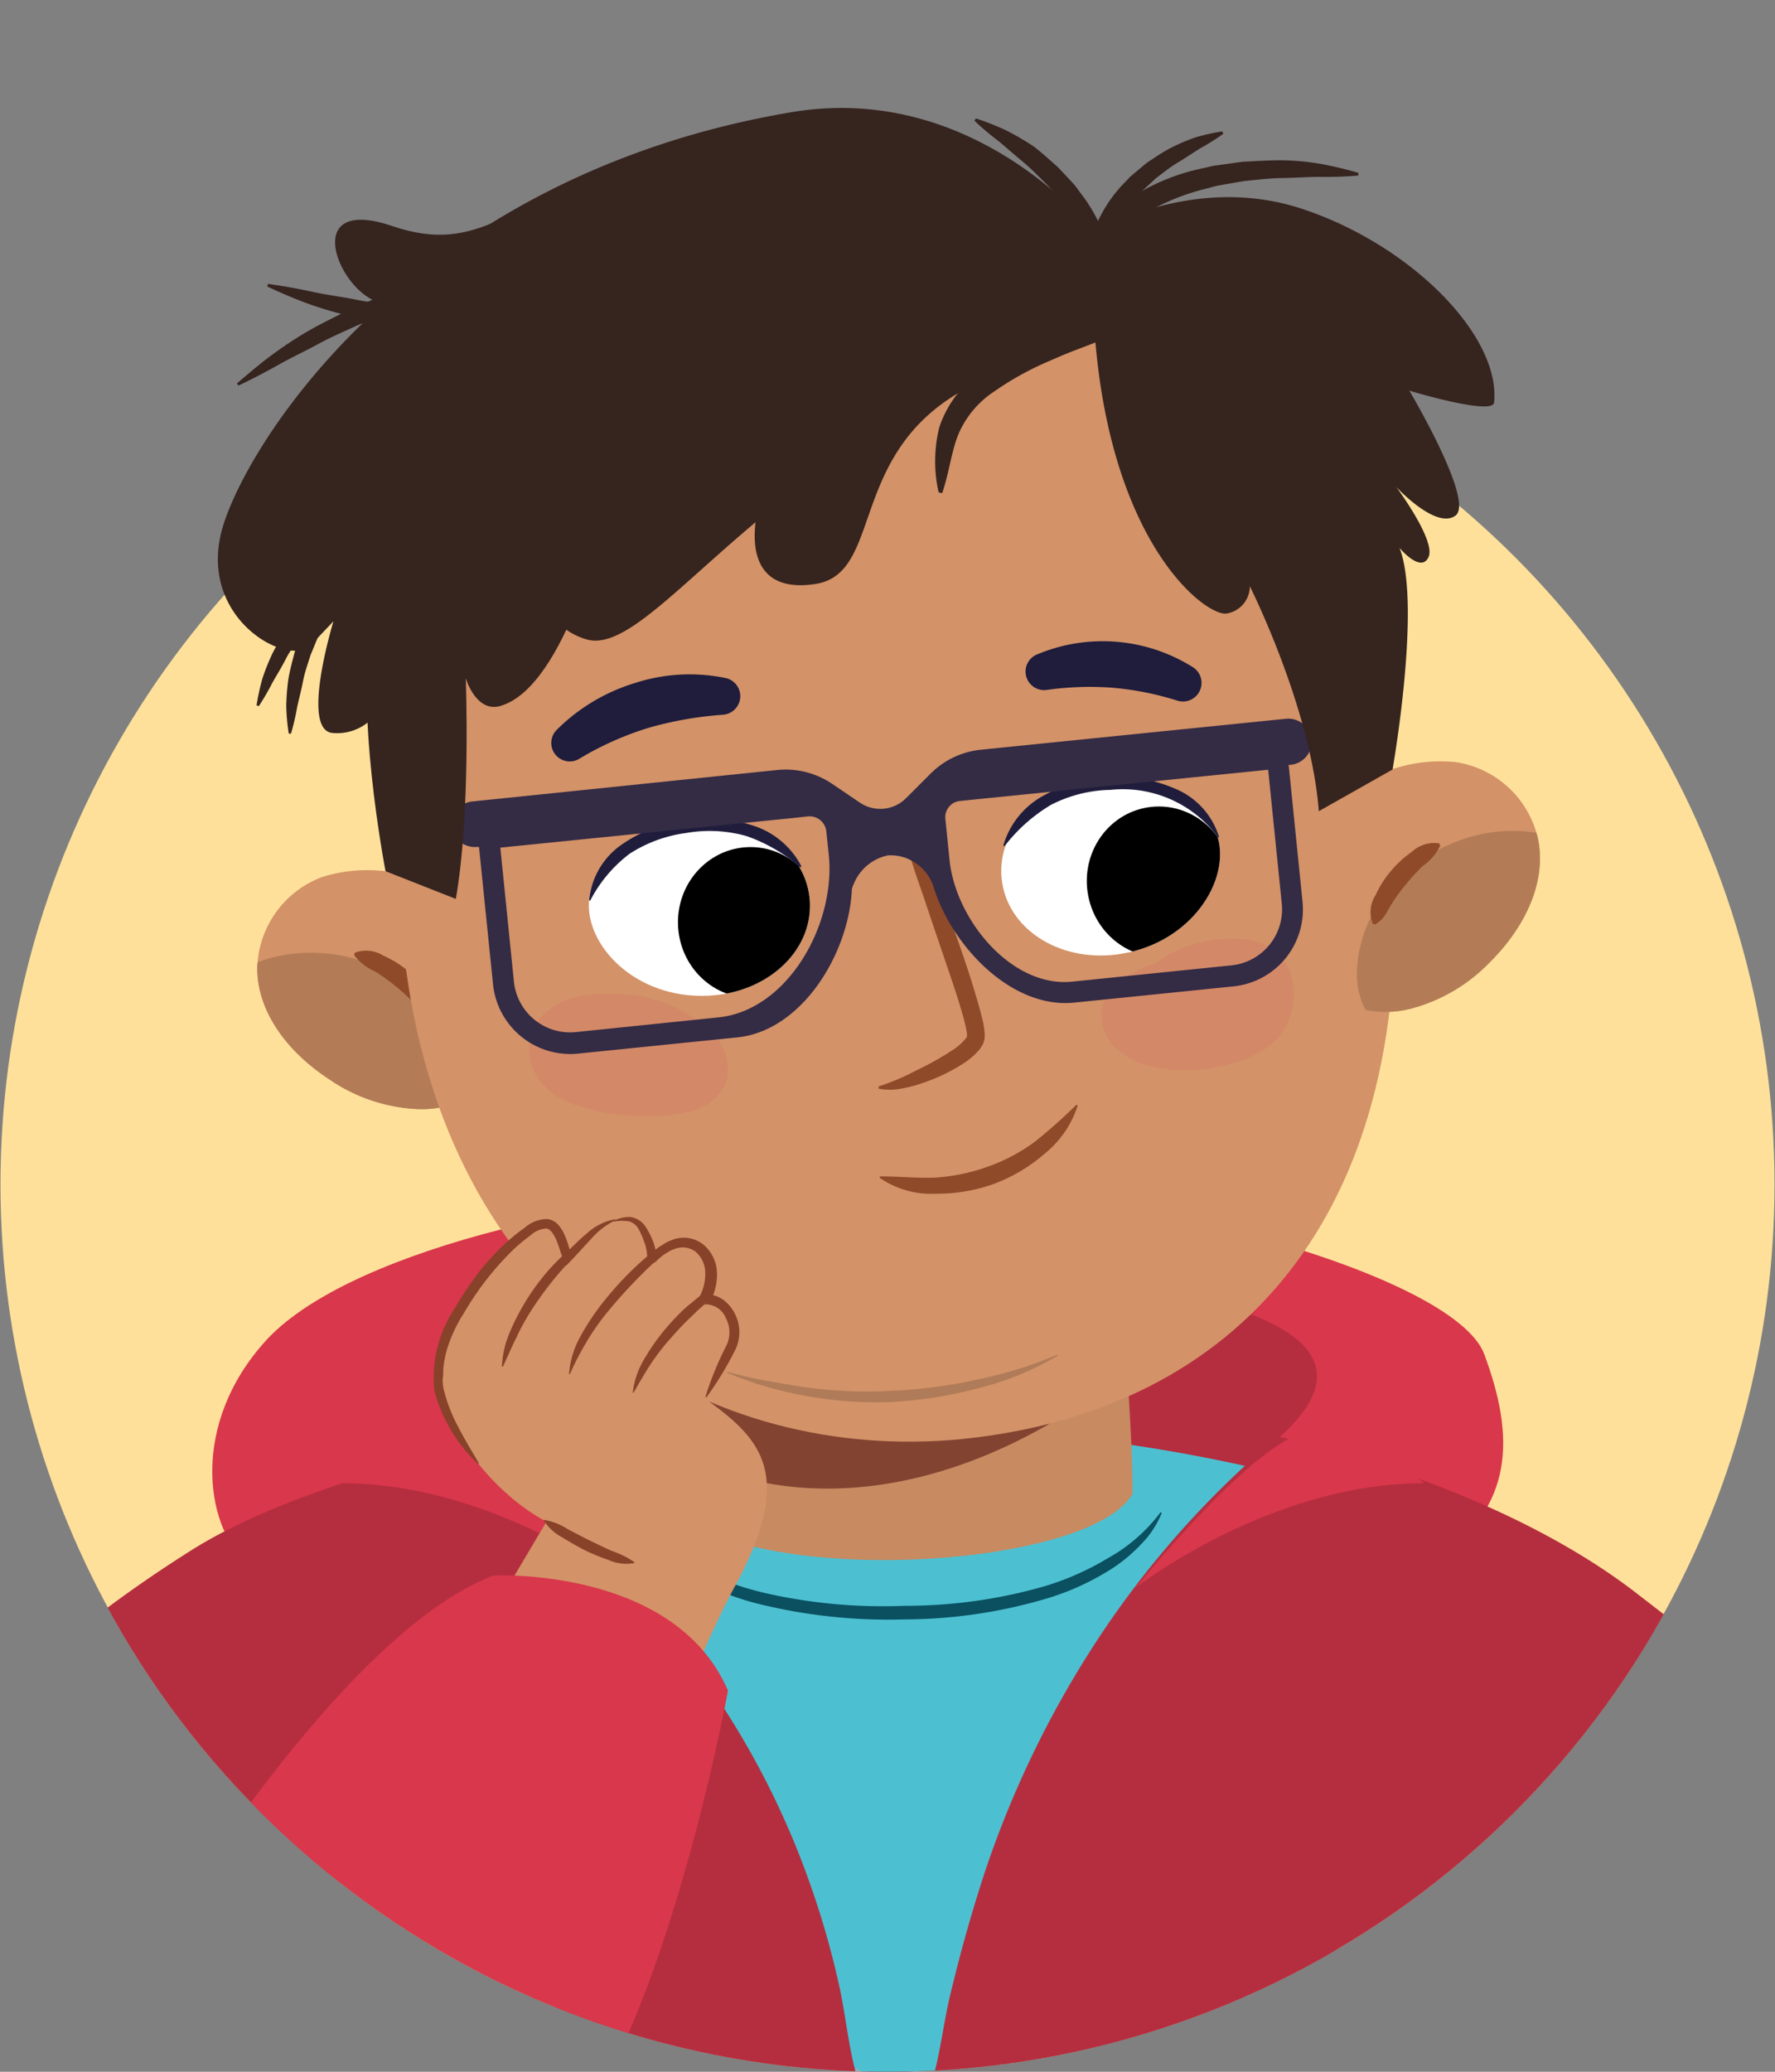
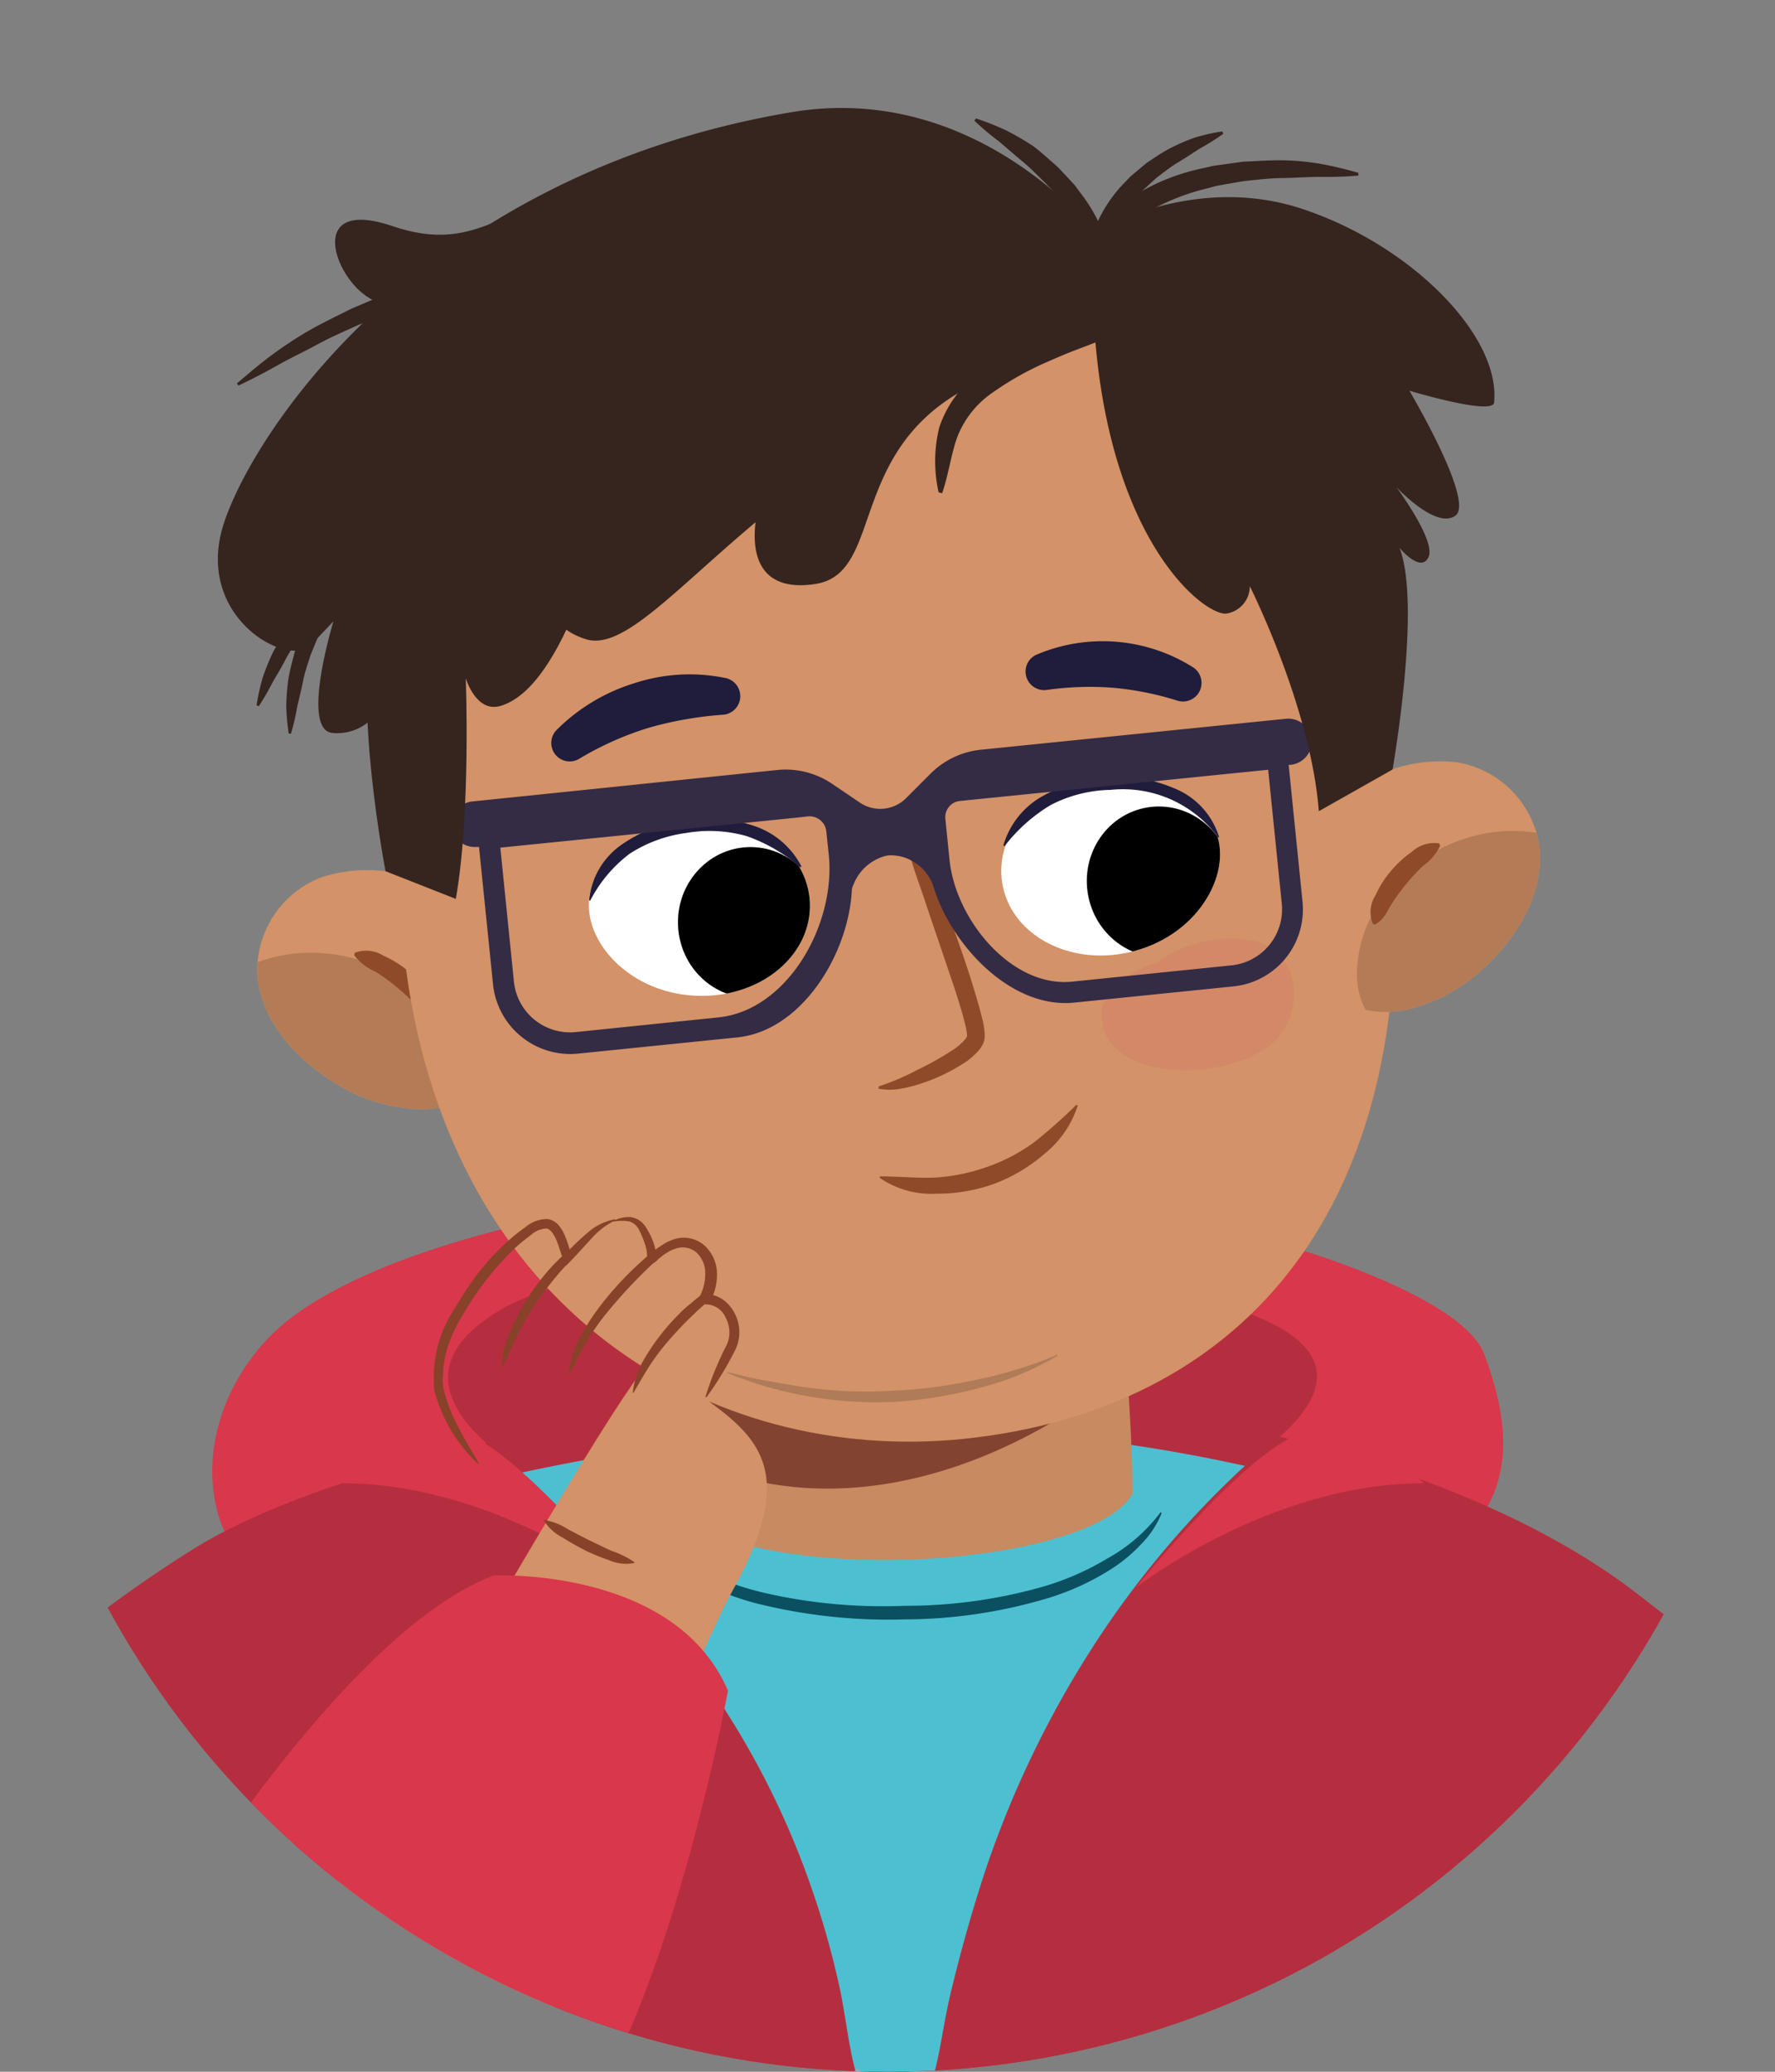
<svg xmlns="http://www.w3.org/2000/svg" width="150" height="175" viewBox="0 0 150 175">
  <rect x="0" y="0" width="150" height="175" fill="#808080" stroke="none" />
  <defs>
    <clipPath id="a">
      <path d="M0,100A75,75,0,0,0,150,100c0-18-1.85-98-1.85-98L4,2.07S0,83.77,0,100Z" fill="none" />
    </clipPath>
    <clipPath id="b">
      <path d="M43.15,79.77c-1.52-4-6.26-5.84-10.57-6.18a12.85,12.85,0,0,0-5.38.5,8.43,8.43,0,0,0-5.46,7.83c.07,3.83,2.84,7.14,6.07,9.24a14.33,14.33,0,0,0,7.37,2.52,8.6,8.6,0,0,0,7-3" fill="#d39267" />
    </clipPath>
    <clipPath id="c">
      <path d="M94.31,104.78s1.4,13.9,1.4,21.4c-3.64,6.39-32.63,8.09-39.39.95a148.79,148.79,0,0,1,1.2-16.93Z" fill="#c78a61" />
    </clipPath>
    <clipPath id="d">
      <path d="M92.53,66.06c5.9-.33,9.39,1.39,10.36,4.6,1.11,3.7-2.19,8.94-8.14,9.91-4.9.8-9.4-1.85-10.06-6S87.58,66.35,92.53,66.06Z" fill="#fff" />
    </clipPath>
    <clipPath id="e">
      <path d="M59,69.46c-5.84.85-8.92,3.24-9.22,6.58-.34,3.84,3.94,8.32,10,8.07,5-.2,8.84-3.7,8.66-7.88S64,68.74,59,69.46Z" fill="#fff" />
    </clipPath>
    <clipPath id="f">
      <path d="M108.56,73.14c.69-4.23,5-7,9.12-8.17a12.75,12.75,0,0,1,5.37-.59A8.41,8.41,0,0,1,130,71c.7,3.76-1.35,7.57-4.09,10.27a14.32,14.32,0,0,1-6.71,3.94,8.63,8.63,0,0,1-7.45-1.57" fill="#d39267" />
    </clipPath>
  </defs>
  <g clip-path="url(#a)">
-     <circle cx="75" cy="100.04" r="74.96" fill="#fee09a" />
    <path d="M20.68,131.82c-3.28-3-4.62-11.52,1.78-18.57S48.85,100.7,71.14,100s51.71,7.46,54.29,14.39,2.58,12.83-4.08,17.44S20.68,131.82,20.68,131.82Z" fill="#d9374b" />
    <path d="M44.25,124.32c-10-6.66-6.31-11.09-2-13.65s14.39-4.89,31.48-4.89,23.14,2.33,30.36,4.66,9.79,5.78,4.08,10.92a143.29,143.29,0,0,1-14.09,10.69Z" fill="#b52e3f" />
    <path d="M138.78,179.76c.87-3.66,1.67-7.35,2.44-11q-.58-2.35-1.23-4.71L19.4,167.12a142.92,142.92,0,0,0-3.91,16.08H138C138.23,182.05,138.5,180.9,138.78,179.76Z" fill="#b52e3f" />
    <path d="M138,134.35c-17.45-13.24-50.72-19-74.7-16.27C49,119.73,27,124.07,16.09,131a113,113,0,0,0-12.9,9.48c2.7,14.26,6.39,28.41,8.54,42.75h3a42.74,42.74,0,0,1,2.68-5.55,68.42,68.42,0,0,0,10,5.55H94.37c14.1-3.91,27.9-8.9,40.77-12.36a80.07,80.07,0,0,1,4,7.24c2.83-12.15,4.94-24.46,8-36.54C144.22,139.15,141.15,136.78,138,134.35Z" fill="#b52e3f" />
    <path d="M96,134.09s11.33-8.84,24.35-8.8c0,0-5.14-4.61-9.56-4.37S96,134.09,96,134.09Z" fill="#d9374b" />
    <path d="M59.12,141.28A70.2,70.2,0,0,1,68.41,159,72.43,72.43,0,0,1,71,168.11c.68,3.28.86,6.74,2.36,9.77a2.75,2.75,0,0,0,4.46.42c1.5-3.05,1.7-6.54,2.49-9.83.85-3.56,1.85-7.12,3-10.59a84.91,84.91,0,0,1,9.89-20.06,78.85,78.85,0,0,1,12-14c-14.12-3.13-29.34-4.06-42-2.59a207.06,207.06,0,0,0-21,3.57c1,.62,1.91,1.26,2.84,2A68.61,68.61,0,0,1,59.12,141.28Z" fill="#4cc0d1" />
    <path d="M74.12,183.2a15.08,15.08,0,0,1,3.27-4.75l-5-3.75c-2.14,4.18-5.32,5.43-7.86,8.5Z" fill="#a7a9b5" />
    <path d="M53.21,134.09s-11.32-8.84-24.35-8.8c0,0,5.14-4.61,9.56-4.37S53.21,134.09,53.21,134.09Z" fill="#d9374b" />
    <path d="M43.15,79.77c-1.52-4-6.26-5.84-10.57-6.18a12.85,12.85,0,0,0-5.38.5,8.43,8.43,0,0,0-5.46,7.83c.07,3.83,2.84,7.14,6.07,9.24a14.33,14.33,0,0,0,7.37,2.52,8.6,8.6,0,0,0,7-3" fill="#d39267" />
    <g clip-path="url(#b)">
      <path d="M21.74,81.3c6.7-2.59,15.36,1.13,17.18,8.27a6.52,6.52,0,0,1,0,3.51,5.13,5.13,0,0,1-9.9,2A7,7,0,0,0,22.73,91C17.53,90.6,17.29,83,21.74,81.3Z" fill="#b37c57" />
    </g>
    <path d="M36.67,86.11c-1-.33-1.23-.93-1.74-1.44a17.87,17.87,0,0,0-3.23-2.61,4.29,4.29,0,0,1-1.77-1.38l.05-.2a2.73,2.73,0,0,1,2.41.24A8.84,8.84,0,0,1,34.46,82a9.12,9.12,0,0,1,1.65,1.75A2.66,2.66,0,0,1,36.85,86Z" fill="#8f4a2a" />
    <path d="M94.31,104.78s1.4,13.9,1.4,21.4c-3.64,6.39-32.63,8.09-39.39.95a148.79,148.79,0,0,1,1.2-16.93Z" fill="#c78a61" />
    <g clip-path="url(#c)">
      <path d="M96.87,102.65a5.81,5.81,0,0,0-3.65-.34,4,4,0,0,0-2.42.28Q84,105.68,77,108.37a4.36,4.36,0,0,0-2.23-.48l-1.41.07c-.88-.68-29.27,7.67-24.65,7.36,11.4,14.61,31.9,13.74,49.29-1.87C101.23,110.52,99.89,102.88,96.87,102.65Z" fill="#824331" />
    </g>
    <path d="M66.87,9.48C35.82,14.72,21.55,36.23,18.93,44.17s5.44,12.32,7.35,10.31l1.9-2s-2.8,9.12-.11,9.43A4.15,4.15,0,0,0,32,60s-.54,3.7,3.57,14.77S117.68,65,117.68,65s2.46-13.9.59-18.72c0,0,1.8,2.17,2.45.78S118,41.14,118,41.14s3.36,3.63,5,2.41S119.1,33,119.1,33s7.05,2.13,7.16,1c.57-5.66-7.07-13.36-16.29-16.38s-17.48,2-17.48,2S82.51,6.84,66.87,9.48Z" fill="#36241f" />
    <path d="M117.79,73.55c1.42,29.05-13.11,45.61-36.44,48C60,123.68,38.27,110.8,34.33,82c-4-29.1,4.54-57,36.06-60.2S116.36,44.22,117.79,73.55Z" fill="#d39267" />
    <path d="M76.66,69.49a30.53,30.53,0,0,1,3,6.52c.87,2.23,1.68,4.48,2.41,6.77.35,1.15.71,2.3,1,3.53a6.74,6.74,0,0,1,.14,1c0,.11,0,.17,0,.32a1.67,1.67,0,0,1-.08.4,2.34,2.34,0,0,1-.33.59,6,6,0,0,1-1.55,1.31,15.15,15.15,0,0,1-3.34,1.57,10.93,10.93,0,0,1-1.79.46,5.09,5.09,0,0,1-1.87,0v-.19a20.22,20.22,0,0,0,3.22-1.37,25.17,25.17,0,0,0,3-1.68,4.83,4.83,0,0,0,1.15-1,.7.7,0,0,0,.1-.19s0,0,0-.17a6.7,6.7,0,0,0-.14-.77c-.27-1.1-.63-2.24-1-3.36L78.3,76.51c-.72-2.28-1.73-4.45-1.83-7Z" fill="#8f4a2a" />
    <path d="M87.57,55.31a14.32,14.32,0,0,1,13.27,1.07,1.57,1.57,0,0,1-1.32,2.81h0A25.53,25.53,0,0,0,94,58.09a26,26,0,0,0-5.56.19h0a1.57,1.57,0,0,1-1.76-1.36A1.56,1.56,0,0,1,87.57,55.31Z" fill="#1f1c3c" />
    <path d="M47,61.7a15.85,15.85,0,0,1,6.64-4,15,15,0,0,1,7.71-.42,1.57,1.57,0,0,1-.21,3.09h0a30.65,30.65,0,0,0-6.3,1.1,26.27,26.27,0,0,0-5.85,2.6l0,0A1.56,1.56,0,0,1,47,61.7Z" fill="#1f1c3c" />
    <path d="M74.4,99.37c1.65,0,3.12.16,4.63.1a16.1,16.1,0,0,0,4.41-.91,15.1,15.1,0,0,0,4-2.11,44.08,44.08,0,0,0,3.47-3.08.09.09,0,0,1,.14,0,.08.08,0,0,1,0,.09,8.61,8.61,0,0,1-2.78,4A14,14,0,0,1,84,100a14.15,14.15,0,0,1-4.91.83,7.67,7.67,0,0,1-4.72-1.32.09.09,0,0,1,0-.14A.09.09,0,0,1,74.4,99.37Z" fill="#8f4a2a" />
    <path d="M92.53,66.06c5.9-.33,9.39,1.39,10.36,4.6,1.11,3.7-2.19,8.94-8.14,9.91-4.9.8-9.4-1.85-10.06-6S87.58,66.35,92.53,66.06Z" fill="#fff" />
    <g clip-path="url(#d)">
      <ellipse cx="98" cy="74.49" rx="6.15" ry="6.37" transform="translate(-10.6 16.53) rotate(-9.15)" />
    </g>
    <path d="M84.79,71.42a7,7,0,0,1,3.5-4.27,12.52,12.52,0,0,1,10.92-.57A6.48,6.48,0,0,1,103,70.64a.07.07,0,0,1,0,.08.06.06,0,0,1-.07,0h0a10,10,0,0,0-9.08-4A11.41,11.41,0,0,0,88.79,68a14,14,0,0,0-3.87,3.44h0a.07.07,0,0,1-.1,0A.06.06,0,0,1,84.79,71.42Z" fill="#1f1c3c" />
    <path d="M59,69.46c-5.84.85-8.92,3.24-9.22,6.58-.34,3.84,3.94,8.32,10,8.07,5-.2,8.84-3.7,8.66-7.88S64,68.74,59,69.46Z" fill="#fff" />
    <g clip-path="url(#e)">
      <ellipse cx="63.44" cy="77.92" rx="6.15" ry="6.37" transform="translate(-3.23 2.75) rotate(-2.42)" />
    </g>
    <path d="M67.59,73.23a13.92,13.92,0,0,0-4.48-2.6A11.44,11.44,0,0,0,58,70.36a11.58,11.58,0,0,0-4.8,1.76,11.66,11.66,0,0,0-3.31,3.93h0a.08.08,0,0,1-.1,0s0,0,0-.07A6.47,6.47,0,0,1,52.6,71.3a12.62,12.62,0,0,1,10.82-1.63,7,7,0,0,1,4.29,3.48s0,.08,0,.09,0,0-.07,0Z" fill="#1f1c3c" />
    <path d="M108.56,73.14c.69-4.23,5-7,9.12-8.17a12.75,12.75,0,0,1,5.37-.59A8.41,8.41,0,0,1,130,71c.7,3.76-1.35,7.57-4.09,10.27a14.32,14.32,0,0,1-6.71,3.94,8.63,8.63,0,0,1-7.45-1.57" fill="#d39267" />
    <g clip-path="url(#f)">
      <path d="M129.85,70.35c-7.08-1.19-14.83,4.19-15.17,11.55a6.48,6.48,0,0,0,.73,3.43,5.27,5.27,0,0,0,4.2,4.13,5.21,5.21,0,0,0,5.9-4.15,7.05,7.05,0,0,1,5.32-5.24C135.84,78.61,134.56,71.15,129.85,70.35Z" fill="#b37c57" />
    </g>
    <path d="M116,78a2.63,2.63,0,0,1,.26-2.41,8.36,8.36,0,0,1,1.27-2,9.12,9.12,0,0,1,1.77-1.63,2.8,2.8,0,0,1,2.32-.72l.09.19a4.4,4.4,0,0,1-1.46,1.71,16.92,16.92,0,0,0-1.41,1.53,14.47,14.47,0,0,0-1.23,1.68c-.4.6-.55,1.24-1.41,1.75Z" fill="#8f4a2a" />
    <path d="M105.61,79.4a10.77,10.77,0,0,0-8,2,8.38,8.38,0,0,0-3.75,2.19,3.62,3.62,0,0,0,.51,5c3,2.8,9.76,2.06,12.82-.18C110.46,86,110.08,80.05,105.61,79.4Z" fill="#d38967" />
-     <path d="M60.35,87.44A11.55,11.55,0,0,0,52.92,84c-2.58-.23-6.12,0-7.62,2.49A4.27,4.27,0,0,0,45.44,91a5.51,5.51,0,0,0,2.85,2.22l.24.09.06,0,.3.11a18.4,18.4,0,0,0,8.93.57,4.45,4.45,0,0,0,3.44-2.32A4,4,0,0,0,60.35,87.44Z" fill="#d38967" />
    <path d="M54.53,128.84a12.6,12.6,0,0,0,4.55,3.67,28,28,0,0,0,2.68,1.2,25.67,25.67,0,0,0,2.84.84,44.84,44.84,0,0,0,11.85,1.09A42.44,42.44,0,0,0,88.23,134a23.21,23.21,0,0,0,5.39-2.38,14.1,14.1,0,0,0,4.43-3.85h0a.08.08,0,0,1,.1,0,.08.08,0,0,1,0,.09,7.9,7.9,0,0,1-1.7,2.56,13.23,13.23,0,0,1-2.36,2A21.77,21.77,0,0,1,88.54,135a42.66,42.66,0,0,1-12.07,1.79,45.92,45.92,0,0,1-12.12-1.25,21.49,21.49,0,0,1-5.73-2.25,15.21,15.21,0,0,1-1.29-.86,14,14,0,0,1-1.17-1,7,7,0,0,1-1.76-2.53.08.08,0,0,1,0-.09.1.1,0,0,1,.09,0Z" fill="#0a5061" />
-     <path d="M52.21,22.24A10.11,10.11,0,0,1,49.09,25a17.9,17.9,0,0,1-1.78,1c-.63.23-1.24.52-1.89.69a23.59,23.59,0,0,1-7.81,1h-1l-1-.09-1.94-.18c-1.28-.21-2.56-.4-3.82-.67s-2.5-.63-3.71-1.06-2.4-.95-3.56-1.49l.07-.22c1.28.18,2.53.4,3.76.67s2.49.42,3.72.67,2.48.36,3.72.52l1.86.12.94.05.93,0a24.21,24.21,0,0,0,7.26-1c.59-.15,1.13-.42,1.7-.62a17,17,0,0,0,1.6-.8c.26-.16.52-.3.76-.47l.72-.52a9.42,9.42,0,0,0,1.19-1.16Z" fill="#36241f" />
    <path d="M48.68,25.08A9.74,9.74,0,0,0,45,23.51,18,18,0,0,0,43,23.19c-.65,0-1.31-.09-2-.05a24.39,24.39,0,0,0-7.67,1.48l-.93.31-.9.38-1.79.76c-1.16.58-2.33,1.14-3.45,1.77s-2.2,1.35-3.24,2.11-2,1.59-3,2.44l.13.18c1.16-.55,2.29-1.14,3.39-1.76s2.25-1.15,3.35-1.75,2.25-1.09,3.39-1.61l1.74-.67.87-.34.88-.27A25.49,25.49,0,0,1,41,24.87c.61,0,1.19,0,1.78.05a16.2,16.2,0,0,1,1.74.24c.28.07.57.12.85.2l.82.26a8,8,0,0,1,1.44.69Z" fill="#36241f" />
    <path d="M34.25,46.27a9.62,9.62,0,0,0-3.12,1,12.12,12.12,0,0,0-1.27.75,13.3,13.3,0,0,0-1.09.86,11.86,11.86,0,0,0-3,4l-.27.54-.2.56-.4,1.11c-.19.75-.4,1.5-.53,2.26a19.62,19.62,0,0,0-.18,2.3,18.35,18.35,0,0,0,.21,2.32h.19a20,20,0,0,0,.52-2.23c.16-.74.36-1.47.5-2.21s.4-1.44.62-2.16l.43-1.05.22-.53.28-.5A12.44,12.44,0,0,1,30,49.63c.29-.28.66-.51,1-.78s.71-.48,1.1-.68c.2-.1.39-.21.6-.3l.63-.27a8.64,8.64,0,0,1,1.28-.37Z" fill="#36241f" />
    <path d="M35.8,47.43a9.93,9.93,0,0,0-3.29.06c-.5.08-1,.21-1.44.33s-.9.3-1.29.5a12.06,12.06,0,0,0-4.08,3l-.41.43-.36.47-.71.94c-.41.66-.83,1.32-1.18,2a18.74,18.74,0,0,0-.86,2.14,19.72,19.72,0,0,0-.5,2.28l.19.07a20.86,20.86,0,0,0,1.16-2c.37-.65.77-1.29,1.13-2s.82-1.26,1.24-1.88l.73-.88.36-.44.42-.4a12.61,12.61,0,0,1,3.84-2.71,11.78,11.78,0,0,1,1.17-.45,12.93,12.93,0,0,1,1.26-.33l.66-.11.68-.06a8.32,8.32,0,0,1,1.33,0Z" fill="#36241f" />
    <path d="M91.82,26.19a11.37,11.37,0,0,1-.14-3.54,12.37,12.37,0,0,1,.25-1.54,11.29,11.29,0,0,1,.43-1.39,11.68,11.68,0,0,1,2.75-4.37l.42-.44.45-.38.91-.76c.65-.43,1.29-.88,2-1.25a16.5,16.5,0,0,1,2.12-.91,17.13,17.13,0,0,1,2.28-.51l.09.2a19,19,0,0,1-1.94,1.22c-.64.4-1.27.83-1.91,1.21s-1.24.87-1.84,1.32l-.84.78-.42.38-.38.45a12.26,12.26,0,0,0-2.52,4.11A13.15,13.15,0,0,0,93.1,22c-.09.45-.2.88-.25,1.35,0,.24-.06.47-.07.71l0,.73a9.22,9.22,0,0,0,.11,1.43Z" fill="#36241f" />
    <path d="M90.39,22.65a10.8,10.8,0,0,1,2.18-3.42,12.9,12.9,0,0,1,2.82-2.41,17.8,17.8,0,0,1,6.36-2.63l.82-.19.82-.11,1.65-.23c1.1-.05,2.2-.13,3.29-.12s2.18.12,3.26.3a32.32,32.32,0,0,1,3.2.76l0,.23a32.08,32.08,0,0,1-3.24.11c-1.08,0-2.14.09-3.21.1s-2.12.15-3.18.25l-1.57.27-.79.14-.77.21a19,19,0,0,0-5.91,2.52c-.47.28-.88.66-1.32,1s-.84.73-1.22,1.14c-.18.21-.38.41-.56.63l-.52.68a10.08,10.08,0,0,0-.82,1.42Z" fill="#36241f" />
    <path d="M89.25,16.41l.43.51.38.56a15,15,0,0,1,2.35,5,12.41,12.41,0,0,1,.25,1.27l1.54.13-.06-.73a13.49,13.49,0,0,0-.31-1.61,13.83,13.83,0,0,0-2.59-5.33l-.42-.57-.47-.51-.94-1c-.68-.6-1.35-1.22-2.07-1.77A23.75,23.75,0,0,0,85,11a24.24,24.24,0,0,0-2.53-1l-.12.2a22.09,22.09,0,0,0,2.05,1.73c.68.57,1.34,1.16,2,1.7s1.29,1.2,1.92,1.81Z" fill="#36241f" />
    <path d="M93.8,27.71a10.17,10.17,0,0,1-3.73,1.87C65.32,36.65,55.32,55.75,49.54,54s-2.88-9-2.88-9-.27,6.47-9.44,6.12c-5.43-.21-7.71-5.69-7.71-5.69S36,31.14,43.36,27s32.92-12.84,44.43-8.72C98.3,22,96.22,25.72,93.8,27.71Z" fill="#36241f" />
    <path d="M79.32,41.59a12,12,0,0,1,.05-5.47,9.37,9.37,0,0,1,3.38-4.63,22.78,22.78,0,0,1,4.76-2.75,40.82,40.82,0,0,1,5.06-1.83l.59,1.78c-.8.33-1.61.63-2.42.94s-1.6.66-2.38,1A25.41,25.41,0,0,0,84,33.08a8.14,8.14,0,0,0-3,3.58c-.6,1.46-.78,3.23-1.38,5Z" fill="#36241f" />
    <path d="M84,31.75c-12.93,5-8.88,16.63-15.1,17.58S63,44.42,65.28,39.16a14.11,14.11,0,0,1,9.22-7.58C76.4,31.06,84,31.75,84,31.75Z" fill="#36241f" />
    <path d="M61.51,115.9c1.17.29,2.33.59,3.51.78s2.33.43,3.51.56a36,36,0,0,0,7,.23,40.34,40.34,0,0,0,7-.93,31.53,31.53,0,0,0,3.44-.88,27.63,27.63,0,0,0,3.36-1.23l.05.08a25.16,25.16,0,0,1-6.66,2.74,36.57,36.57,0,0,1-7.13,1.16,32.74,32.74,0,0,1-7.2-.45,32.18,32.18,0,0,1-6.94-2Z" fill="#af7b58" />
    <path d="M108.71,60.71,82.88,63.33a7,7,0,0,0-4.29,2.07l-2,2a3.08,3.08,0,0,1-3.92.4l-2.35-1.59a7,7,0,0,0-4.62-1.17L40,67.69a2,2,0,0,0-1.87,2,2,2,0,0,0,2.15,1.85l.2,0L41.66,83.1A6.56,6.56,0,0,0,48.83,89l13.46-1.37c5.46-.55,9.38-7,9.69-12.35a1.27,1.27,0,0,1,.15-.57A4,4,0,0,1,75,72.26a3.63,3.63,0,0,1,2.23.55A3.83,3.83,0,0,1,78.92,75c1.53,4.89,6.55,10.23,11.85,9.69l13.45-1.37a6.53,6.53,0,0,0,5.85-7.17L108.9,64.61H109a2,2,0,0,0,1.86-2A2,2,0,0,0,108.71,60.71ZM69.83,70.23l.21,2c.59,5.87-3.48,13.12-9.34,13.71L48.65,87.18a4.77,4.77,0,0,1-5.22-4.26L42.28,71.6l25-2.53,1-.11A1.42,1.42,0,0,1,69.83,70.23Zm12.34-2.68,25-2.53,1.15,11.31A4.76,4.76,0,0,1,104,81.55L90.59,82.92c-5.09.51-9.83-5.2-10.35-10.29l-.35-3.47a1.37,1.37,0,0,1,1.22-1.5Z" fill="#342b45" />
    <path d="M53.72,13c-10.64,4.28-13.25,8.58-20.55,6.1s-5,4.33-1.92,6.1,6.73,3,14.07.5S53.72,13,53.72,13Z" fill="#36241f" />
    <path d="M92.33,24.09C92.65,45,101.66,52,103.62,51.83a2.34,2.34,0,0,0,2-2.31s5.16,10.24,5.83,19L117.68,65s-2.39-29.06-10.54-36.74S92.33,24.09,92.33,24.09Z" fill="#36241f" />
    <path d="M51.12,43.57S47.9,58,42.29,59.63c-2.07.6-2.93-2.34-2.93-2.34s.44,11.39-.84,18.64l-5.94-2.34s-2.76-14.28-1-21.12S51.12,43.57,51.12,43.57Z" fill="#36241f" />
    <path d="M101.57,161.12Z" fill="#d39267" />
    <path d="M42,181.61c7.14-16.54,16.3-40.72,20-47.42,7-12.7-.53-13.9-6.7-19.32-1.45-1.27-33.64,56.51-38.09,63.78,0,0-.22.29-.55.82Z" fill="#d39267" />
-     <path d="M39.61,109.32c-1.5,2.34-2.64,4.19-2.67,7.19s4.91,11,11.59,13a12,12,0,0,0,10.41-1.89s0,0,0,0c.25-.2.48-.41.7-.62,3.83-3.78.29-8.81,0-9,.42-.81,1.77-3.45,2.12-4.26a3.05,3.05,0,0,0-1-3.77,2,2,0,0,0-1.2-.31c.07-.15.15-.3.21-.45,1.25-3-1.18-5.61-3.8-3.7a6.81,6.81,0,0,0-.87.74,4,4,0,0,0-.24-1.36c-.67-1.81-1.24-2.31-3-1.85-1.52.41-2.54,1.71-4,3.2-.55-1.37-.68-3.56-3.15-2.38S41.11,107,39.61,109.32Z" fill="#d39267" />
    <path d="M48.17,106.51a28.74,28.74,0,0,0-3.26,4.16A19.17,19.17,0,0,0,43.63,113c-.4.79-.73,1.6-1.13,2.43a.08.08,0,0,1-.08,0,.07.07,0,0,1,0-.06,8,8,0,0,1,.6-2.68,18.16,18.16,0,0,1,1.22-2.46A18.62,18.62,0,0,1,45.77,108a16.24,16.24,0,0,1,1.86-2,.4.4,0,0,1,.55,0,.39.39,0,0,1,0,.54Z" fill="#874229" />
    <path d="M55.39,106.53a42.89,42.89,0,0,0-4.13,4.39,20,20,0,0,0-1.71,2.46,24,24,0,0,0-1.38,2.67.06.06,0,0,1-.08,0,.05.05,0,0,1,0,0,7.65,7.65,0,0,1,.87-3,20.58,20.58,0,0,1,1.68-2.63,27.72,27.72,0,0,1,4.27-4.48.41.41,0,0,1,.56.06.39.39,0,0,1,0,.53Z" fill="#874229" />
    <path d="M59.49,109.26h.08a.5.5,0,0,1,.19.06.41.41,0,0,1,.2.43.5.5,0,0,1-.14.23l0,0-.06,0-.11.1-.24.21-.47.42-.91.88c-.6.6-1.16,1.23-1.71,1.86a19.61,19.61,0,0,0-1.48,2c-.45.71-.86,1.43-1.3,2.19a0,0,0,0,1-.07,0,.05.05,0,0,1,0,0,7.06,7.06,0,0,1,.79-2.52A17.66,17.66,0,0,1,55.64,113a19,19,0,0,1,1.74-2q.45-.47,1-.9l.5-.42.25-.2.14-.1.06-.05h0s0,0-.11.2a.42.42,0,0,0,.21.42.33.33,0,0,0,.21,0l.11,0a.4.4,0,0,1-.49-.26A.4.4,0,0,1,59.49,109.26Z" fill="#874229" />
    <path d="M52,103.08a6.36,6.36,0,0,0-2,1.52c-.58.62-1.15,1.27-1.76,1.9l-.42.43-.23-.56c-.23-.59-.37-1.16-.59-1.66s-.52-.93-.86-.94a2.2,2.2,0,0,0-1.31.58,17.1,17.1,0,0,0-1.33,1.09,25,25,0,0,0-4.28,5.45,12.49,12.49,0,0,0-1.45,3.1,9.34,9.34,0,0,0-.31,1.66c0,.28,0,.57-.06.85a5.56,5.56,0,0,0,.08.8,13.52,13.52,0,0,0,1.22,3.19c.51,1,1.12,2,1.74,3.06a.06.06,0,0,1,0,.08.06.06,0,0,1-.07,0,13.13,13.13,0,0,1-3.66-6.16,10.59,10.59,0,0,1,1.75-7,29.41,29.41,0,0,1,2-3,20.7,20.7,0,0,1,2.48-2.65,15.64,15.64,0,0,1,1.42-1.13,2.89,2.89,0,0,1,1.9-.72,1.52,1.52,0,0,1,1,.59,3.36,3.36,0,0,1,.5.87c.24.58.38,1.17.58,1.68l-.65-.13c.62-.6,1.22-1.23,1.91-1.8A4.81,4.81,0,0,1,51.92,103a.06.06,0,0,1,.06,0A0,0,0,0,1,52,103.08Z" fill="#874229" />
    <path d="M59.61,118a27.32,27.32,0,0,1,1.8-4.39l0,0a2.56,2.56,0,0,0-.07-2.27,1.84,1.84,0,0,0-1.73-1.16.46.46,0,0,1-.49-.4.51.51,0,0,1,0-.25,4.1,4.1,0,0,0,.48-2,2.38,2.38,0,0,0-.74-1.73,1.79,1.79,0,0,0-1.76-.33,3.66,3.66,0,0,0-.46.18l-.45.27a7.62,7.62,0,0,0-.8.66l0,0a.39.39,0,0,1-.57,0,.39.39,0,0,1-.13-.3,3.51,3.51,0,0,0-.19-1.2,7.87,7.87,0,0,0-.49-1.18,1.36,1.36,0,0,0-.81-.72,3.66,3.66,0,0,0-1.29,0,.06.06,0,0,1-.06,0,0,0,0,0,1,0-.06,3,3,0,0,1,1.4-.32,1.81,1.81,0,0,1,1.31.83,6.5,6.5,0,0,1,.65,1.29,4.32,4.32,0,0,1,.26,1.46l-.72-.25a6.33,6.33,0,0,1,1-.83l.54-.34a5.59,5.59,0,0,1,.61-.26,2.66,2.66,0,0,1,2.59.47,3.25,3.25,0,0,1,1.1,2.37,4.8,4.8,0,0,1-.6,2.44l-.44-.65a2.52,2.52,0,0,1,1.58.47,3.33,3.33,0,0,1,1,1.23,3.4,3.4,0,0,1,0,3l0,0A28,28,0,0,1,59.72,118a.07.07,0,0,1-.09,0A.08.08,0,0,1,59.61,118Z" fill="#874229" />
    <path d="M46,128.39a5.23,5.23,0,0,1,2,.79c.62.32,1.23.65,1.85.95s1.24.61,1.86.88a7.65,7.65,0,0,1,1.88.93.07.07,0,0,1,0,.09l0,0a3.61,3.61,0,0,1-2.16-.26,17.18,17.18,0,0,1-2-.82c-.64-.33-1.26-.68-1.86-1.06a4.08,4.08,0,0,1-1.6-1.44.05.05,0,0,1,0-.08Z" fill="#874229" />
    <path d="M8.47,171.48c.86-1,18.56-32.79,33.23-38.4,0,0,15.31-.76,19.82,9.73,0,0-5.73,31.34-15.49,40.15S8.47,171.48,8.47,171.48Z" fill="#d9374b" />
  </g>
</svg>